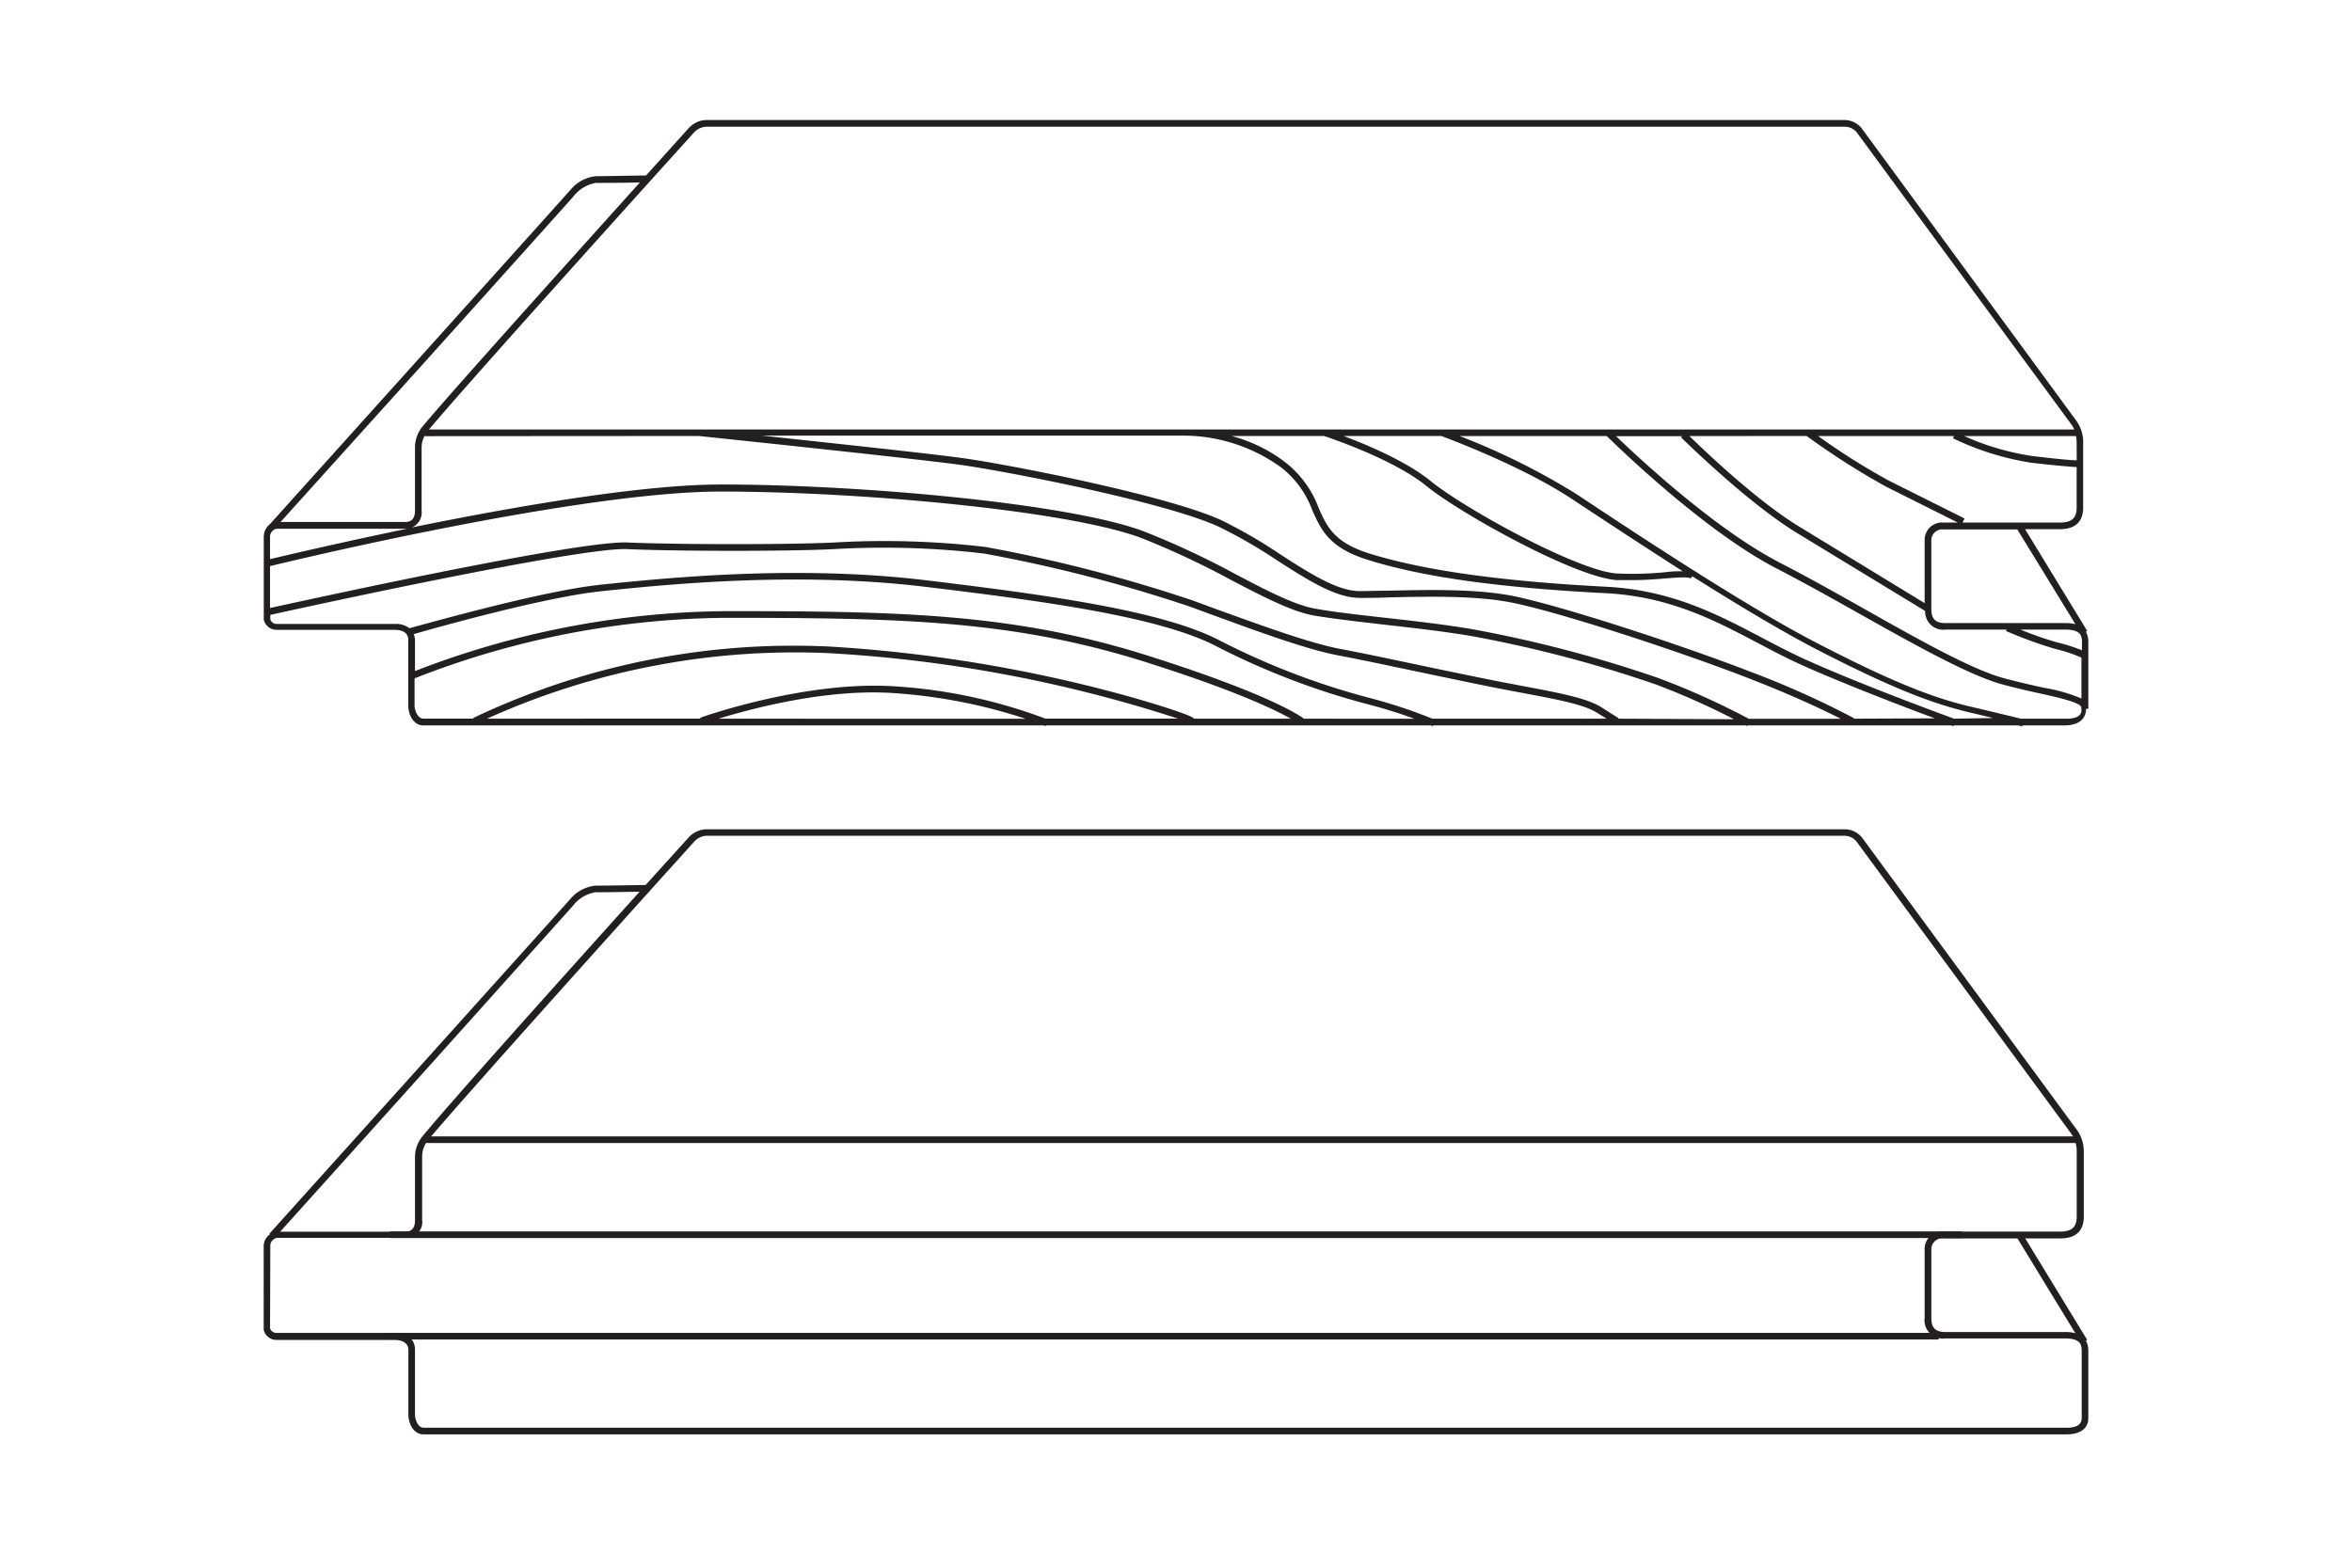
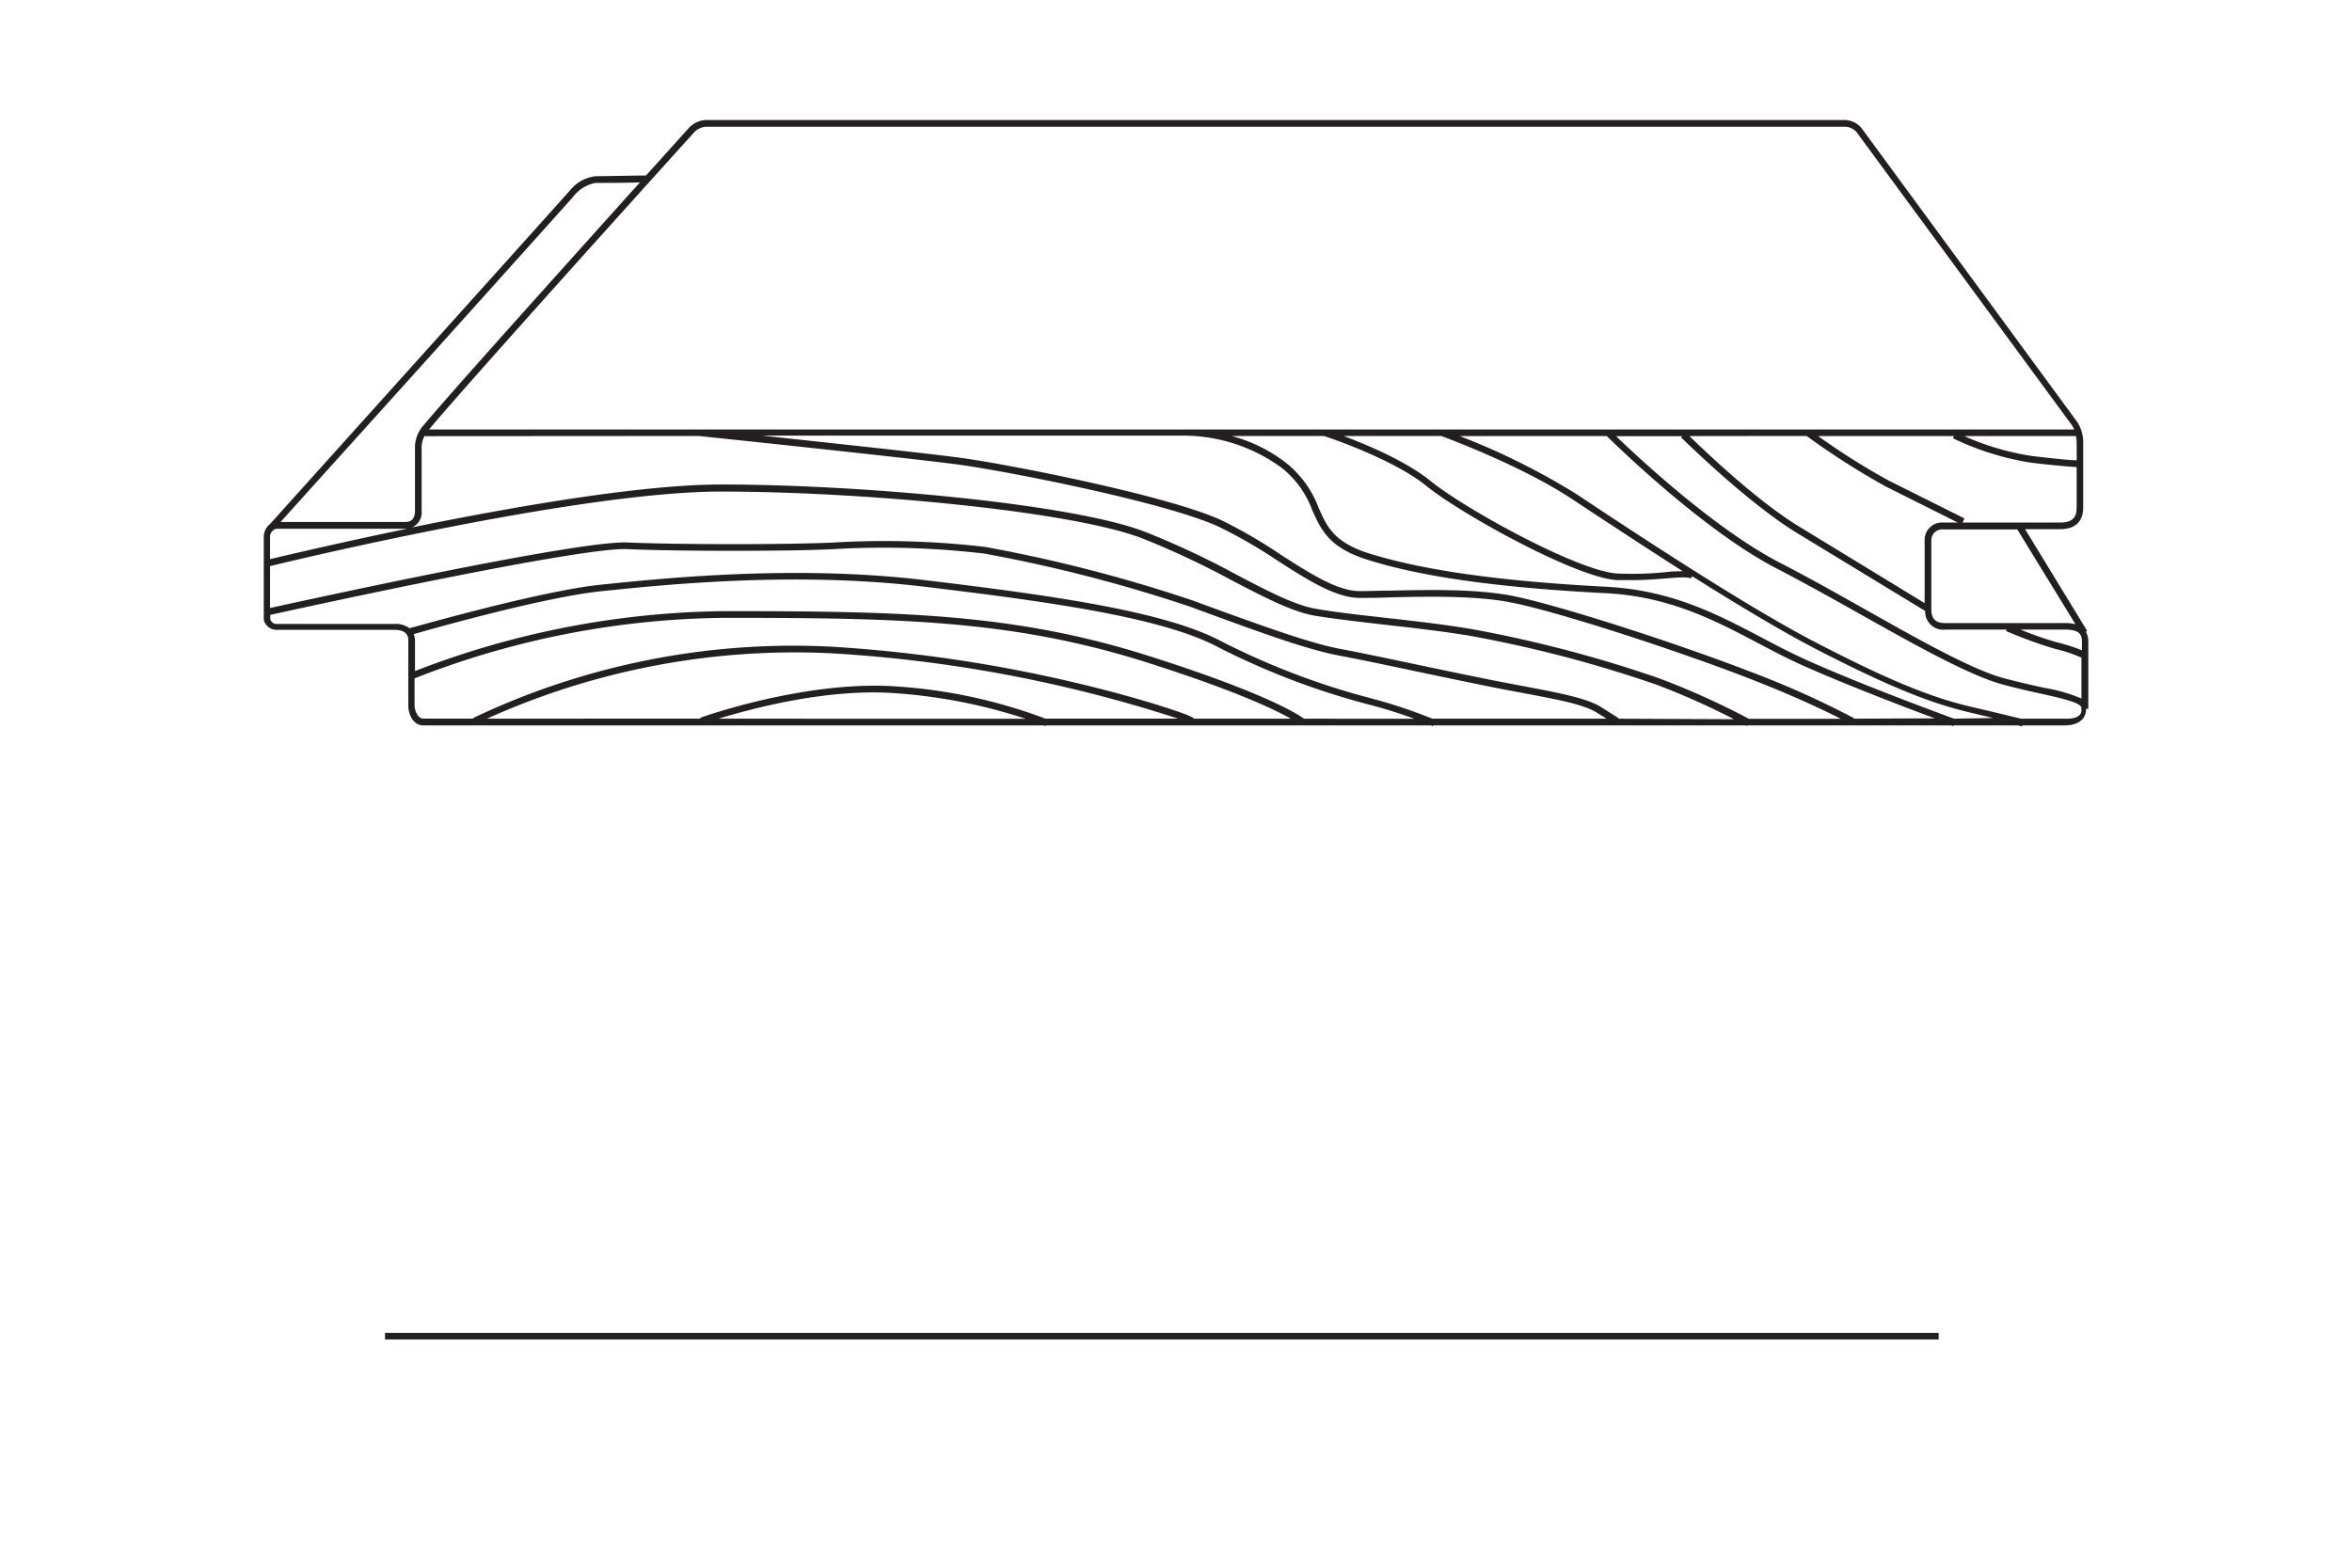
<svg xmlns="http://www.w3.org/2000/svg" id="Layer_1" data-name="Layer 1" viewBox="0 0 270 180">
  <defs>
    <style>.cls-1{fill:#231f20;}</style>
  </defs>
  <title>solid_or_engineered_Icon_icon</title>
  <path class="cls-1" d="M239.73,81.38a1.09,1.09,0,0,0,0-.28V73.74a2.43,2.43,0,0,0-.28-1.21l.15-.09-7.13-11.68h4c2.21,0,2.67-1.35,2.67-2.48V50.83a4.21,4.21,0,0,0-.88-2.65L213.69,14.7a2.57,2.57,0,0,0-1.93-.92H81a2.85,2.85,0,0,0-2,1l-4.84,5.37c-.92,0-4.56.08-5.77.08a4.41,4.41,0,0,0-2.46,1.1h0l-.18.18-.14.14,0,0h0l-.09.11c-2.53,2.86-34.21,38.06-34.54,38.43l0,0a1.85,1.85,0,0,0-.7,1.44v9.53a1.52,1.52,0,0,0,1.52,1.16H45.34c.46,0,1.53.11,1.53,1.15V81c0,1.13.64,2.29,1.72,2.29h71.23l.23.09,0-.09h29.35l0,0,0,0h14.87l.23.1,0-.1h35.93l.15.08,0-.08h23.4l.28.1,0-.1h7.42l.47.12,0-.12h4.84c1.55,0,2.44-.67,2.48-1.84h0s0,0,0-.06h0ZM207.4,50.06a86.12,86.12,0,0,0,9.12,5.82L224.75,60h-1.63a2,2,0,0,0-2.18,1.91v7.34L206.7,60.56c-5-3-11.15-8.93-12.76-10.49Zm-1.09,11.15L221,70.15a2.08,2.08,0,0,0,2.35,2.14h7l-.07.16a50.41,50.41,0,0,0,5.66,2.06,16.39,16.39,0,0,1,3,1l0-.09v4.78a19,19,0,0,0-4.3-1.23c-1.37-.3-2.92-.65-4.64-1.11-3.66-1-9.69-4.39-16.08-8-3.21-1.81-6.53-3.67-9.56-5.23-7.5-3.86-16.38-12.18-18.84-14.55h7.59l-.14.14C193.07,50.28,200.48,57.66,206.31,61.21ZM239,74.67a19.22,19.22,0,0,0-2.84-.91,38.63,38.63,0,0,1-4.21-1.47h5.14c1.76,0,1.91.69,1.91,1.46Zm-.75-3a4.64,4.64,0,0,0-1.16-.13H223.31c-1.12,0-1.6-.48-1.6-1.6v-8a1.26,1.26,0,0,1,1.41-1.15h8.46ZM236.49,60h-11.2l.23-.47-8.66-4.33a77.39,77.39,0,0,1-8.14-5.13h15.59l-.12.25a31.85,31.85,0,0,0,9,2.81c3,.35,4.52.46,5.2.5v4.66C238.39,59.48,237.82,60,236.49,60Zm1.91-7.15c-.68,0-2.2-.15-5.11-.49a29.91,29.91,0,0,1-7.8-2.29h12.82a3.68,3.68,0,0,1,.08.76ZM79.58,15.31A2.12,2.12,0,0,1,81,14.55h130.8a1.83,1.83,0,0,1,1.32.61l24.61,33.5a3,3,0,0,1,.38.65H49.25C54,43.64,75.29,20.06,79.58,15.31Zm85.87,34.75c.78.29,9.38,3.48,15.13,7.32q7,4.63,12.59,8.21c-.54,0-1.2,0-2,.11a39.26,39.26,0,0,1-5.51.15c-4.47-.25-17.51-7.43-21.42-10.61-2.81-2.29-7.34-4.18-10-5.18Zm-85.24,0c.59.06,24.52,2.56,30,3.31,5.19.71,23.46,4.25,29.68,7.1a56.74,56.74,0,0,1,6.79,3.92c3.42,2.19,6.65,4.26,9.41,4.26,1,0,2.14,0,3.41-.06,4.34-.1,9.74-.22,13.83.56,5.3,1,19.2,5.55,27.18,8.64,5.46,2.11,9.1,3.87,10.8,4.74H200.76a87.9,87.9,0,0,0-10.42-4.69,145.89,145.89,0,0,0-21.45-5.62c-3.28-.55-6.79-.94-10.17-1.32-2.84-.32-5.53-.62-7.65-1-2.41-.4-5.6-2.06-9.28-4A96.08,96.08,0,0,0,131.28,61c-8.44-3.17-32.34-5.37-48.51-5.37-9.28,0-24,2.59-35.49,4.93a1.87,1.87,0,0,0,1.12-1.94V51.31A2.81,2.81,0,0,1,48.77,50v.08ZM60.8,28.17l3.93-4.38c.69-.77,1.11-1.24,1.34-1.53l.12-.11h0A4.09,4.09,0,0,1,68.39,21c1,0,3.65,0,5.07-.06C65.32,30,51.81,45,48.48,49a3.82,3.82,0,0,0-.84,2.27v7.35c0,1.18-.65,1.31-1.14,1.31H32.21L48.87,41.45ZM46.72,60.71C39,62.31,32.82,63.77,31,64.2V61.71a.94.94,0,0,1,.76-1h14.7ZM45.34,71.64H31.79a.75.75,0,0,1-.76-.53V70.6c3.75-.83,35.59-7.81,41-7.55,5.92.26,18.55.26,23.71,0a98.7,98.7,0,0,1,17.24.51,170.1,170.1,0,0,1,23.61,6.09l3,1.1c5.46,2,10.62,3.86,14.07,4.51,2.2.41,5.28,1.06,8.54,1.75,2.82.59,5.85,1.23,8.77,1.82,1.43.29,2.74.53,3.95.76,4.14.78,6.88,1.3,8.4,2.24l1.11.69h-20a58.2,58.2,0,0,0-7.31-2.41A84.88,84.88,0,0,1,140,73.53c-6.58-3.42-19.71-5.22-33.74-6.91-14.93-1.8-30-.24-37.26.51-6.82.71-20,4.48-22,5A2.57,2.57,0,0,0,45.34,71.64ZM55.9,82.52A85.93,85.93,0,0,1,95.23,75a157.77,157.77,0,0,1,40,7.51H120a59.41,59.41,0,0,0-17.05-3.69c-10.4-.76-22.44,3.54-22.56,3.59l0,.1Zm26.59,0C86.25,81.37,95,79,102.86,79.6a61.33,61.33,0,0,1,14.88,2.93Zm54.59,0c-.21-.22-.94-.54-3.49-1.36-1.83-.58-4.87-1.49-9-2.5a165.41,165.41,0,0,0-29.31-4.42,85.59,85.59,0,0,0-40.94,8.19l0,.08H48.59c-.61,0-1-.9-1-1.53V77.89a99.55,99.55,0,0,1,35.64-6.95c20,0,33,.25,48.26,5.07,10.14,3.21,14.76,5.42,16.7,6.51Zm12.61,0c-1-.73-5.11-3.18-17.92-7.24-15.36-4.86-28.43-5.11-48.49-5.11a100.7,100.7,0,0,0-35.64,6.88V73.55a1.9,1.9,0,0,0-.15-.74c2.65-.76,15.07-4.26,21.57-4.93,7.22-.75,22.24-2.3,37.09-.51,14,1.68,27,3.47,33.48,6.83A85.7,85.7,0,0,0,157,80.86a54.93,54.93,0,0,1,5.37,1.67Zm36.1,0,0-.07-2-1.27c-1.64-1-4.43-1.55-8.66-2.35-1.2-.23-2.51-.47-3.94-.76-2.92-.58-5.95-1.22-8.76-1.81-3.27-.69-6.35-1.34-8.56-1.75-3.39-.64-8.52-2.5-14-4.48l-3-1.1a171.09,171.09,0,0,0-23.75-6.13,99.46,99.46,0,0,0-17.39-.51c-5,.25-17.85.25-23.64,0C66.58,62,35.62,68.8,31,69.81V65c3.71-.9,35.83-8.56,51.75-8.56,16.1,0,39.88,2.19,48.24,5.32a95.37,95.37,0,0,1,10.42,4.88c3.74,1.95,7,3.63,9.51,4.05,2.14.36,4.83.66,7.69,1,3.38.38,6.87.77,10.13,1.31a145,145,0,0,1,21.32,5.58,85.11,85.11,0,0,1,9,4Zm27,0,0-.08a103.64,103.64,0,0,0-12-5.37c-8-3.1-22-7.66-27.31-8.68-4.17-.79-9.62-.67-14-.57-1.26,0-2.41.05-3.39.05-2.54,0-5.67-2-9-4.14a57.28,57.28,0,0,0-6.88-4c-6.28-2.88-24.67-6.45-29.9-7.16-3.61-.49-15.14-1.73-22.82-2.55h48.6a19.15,19.15,0,0,1,11.1,3.74,11.11,11.11,0,0,1,3.46,4.84c1,2.2,1.88,4.28,6.34,5.67,6.32,2,15.26,3.22,27.34,3.84,7.3.37,12.51,3.11,17.54,5.76,1.78.94,3.46,1.82,5.24,2.61,4.84,2.15,11.52,4.71,15,6Zm11.54,0c-2-.73-10.86-4-16.88-6.71-1.75-.78-3.42-1.66-5.19-2.59-5.11-2.69-10.39-5.46-17.86-5.85-12-.62-20.89-1.86-27.15-3.8-4.13-1.28-4.93-3.12-5.87-5.24a11.91,11.91,0,0,0-3.68-5.13,17.55,17.55,0,0,0-6.32-3.14H152c.69.23,8,2.68,11.79,5.77s17.1,10.51,21.86,10.78c.58,0,1.13,0,1.67,0,1.5,0,2.82-.11,3.94-.2s2.55-.2,2.8,0l.23-.23c6,3.78,10.81,6.61,14.38,8.45,7.89,4.06,12.77,6.07,17.4,7.16l2.73.65Zm12.94,0H232c-.87-.21-2.78-.68-5.81-1.39-4.57-1.07-9.4-3.06-17.23-7.1C203,71,193.63,65.16,181,56.75a79.54,79.54,0,0,0-13.43-6.68h16.88C185.6,51.19,195.65,61,204,65.3c3,1.55,6.33,3.41,9.53,5.21,6.43,3.62,12.51,7,16.25,8.05,1.73.47,3.29.82,4.67,1.12,2.21.49,4.31,1,4.47,1.51v.18C239,81.66,239,82.52,237.25,82.52Z" />
-   <path class="cls-1" d="M237.25,164.69H48.6c-1.08,0-1.72-1.17-1.72-2.29V155c0-1-1.07-1.15-1.53-1.15H31.79a1.52,1.52,0,0,1-1.52-1.16v-9.53a1.69,1.69,0,0,1,1.53-1.74h14.7c.49,0,1.14-.14,1.14-1.31v-7.35a3.82,3.82,0,0,1,.84-2.27C52.84,125.19,74.65,101,79,96.22a2.84,2.84,0,0,1,2-1h130.8a2.57,2.57,0,0,1,1.93.92l24.6,33.47a4.22,4.22,0,0,1,.88,2.65v7.45c0,1.13-.46,2.48-2.67,2.48H223.12a1.26,1.26,0,0,0-1.41,1.15v8c0,1.12.48,1.6,1.6,1.6h13.75c1.82,0,2.67.71,2.67,2.22v7.64C239.74,164,238.83,164.69,237.25,164.69ZM31,152.51a.75.75,0,0,0,.76.53H45.35c1.39,0,2.29.75,2.29,1.91v7.45c0,.62.34,1.53,1,1.53H237.25c1.72,0,1.72-.86,1.72-1.15v-7.64c0-.77-.15-1.46-1.91-1.46H223.31a2.11,2.11,0,0,1-2.37-2.36v-8a2,2,0,0,1,2.18-1.91h13.37c1.34,0,1.91-.51,1.91-1.72v-7.45a3.47,3.47,0,0,0-.7-2.17l-24.62-33.5a1.83,1.83,0,0,0-1.32-.61H81a2.12,2.12,0,0,0-1.38.76v0c-4.33,4.79-26.15,29-30.5,34.2a3.09,3.09,0,0,0-.66,1.78v7.35a1.82,1.82,0,0,1-1.91,2.08H31.79a.94.94,0,0,0-.76,1Z" />
-   <rect class="cls-1" x="48.91" y="130.48" width="189.48" height="0.76" />
-   <rect class="cls-1" x="44.78" y="141.39" width="180.45" height="0.76" />
  <rect class="cls-1" x="44.2" y="153.04" width="178.35" height="0.76" />
-   <rect class="cls-1" x="235.21" y="140.93" width="0.76" height="14.14" transform="translate(-42.61 144.42) rotate(-31.4)" />
-   <path class="cls-1" d="M31.5,142.16l-.57-.51c.33-.37,32-35.56,34.54-38.43l.09-.11h0l0,0,.14-.14.18-.18h0a4.41,4.41,0,0,1,2.46-1.1c1.38,0,5.93-.08,6-.08v.76s-4.6.08-6,.08a4.09,4.09,0,0,0-2.19,1.12h0l-.12.11c-.23.3-.65.76-1.34,1.53l-3.93,4.38L48.87,122.85Z" />
</svg>